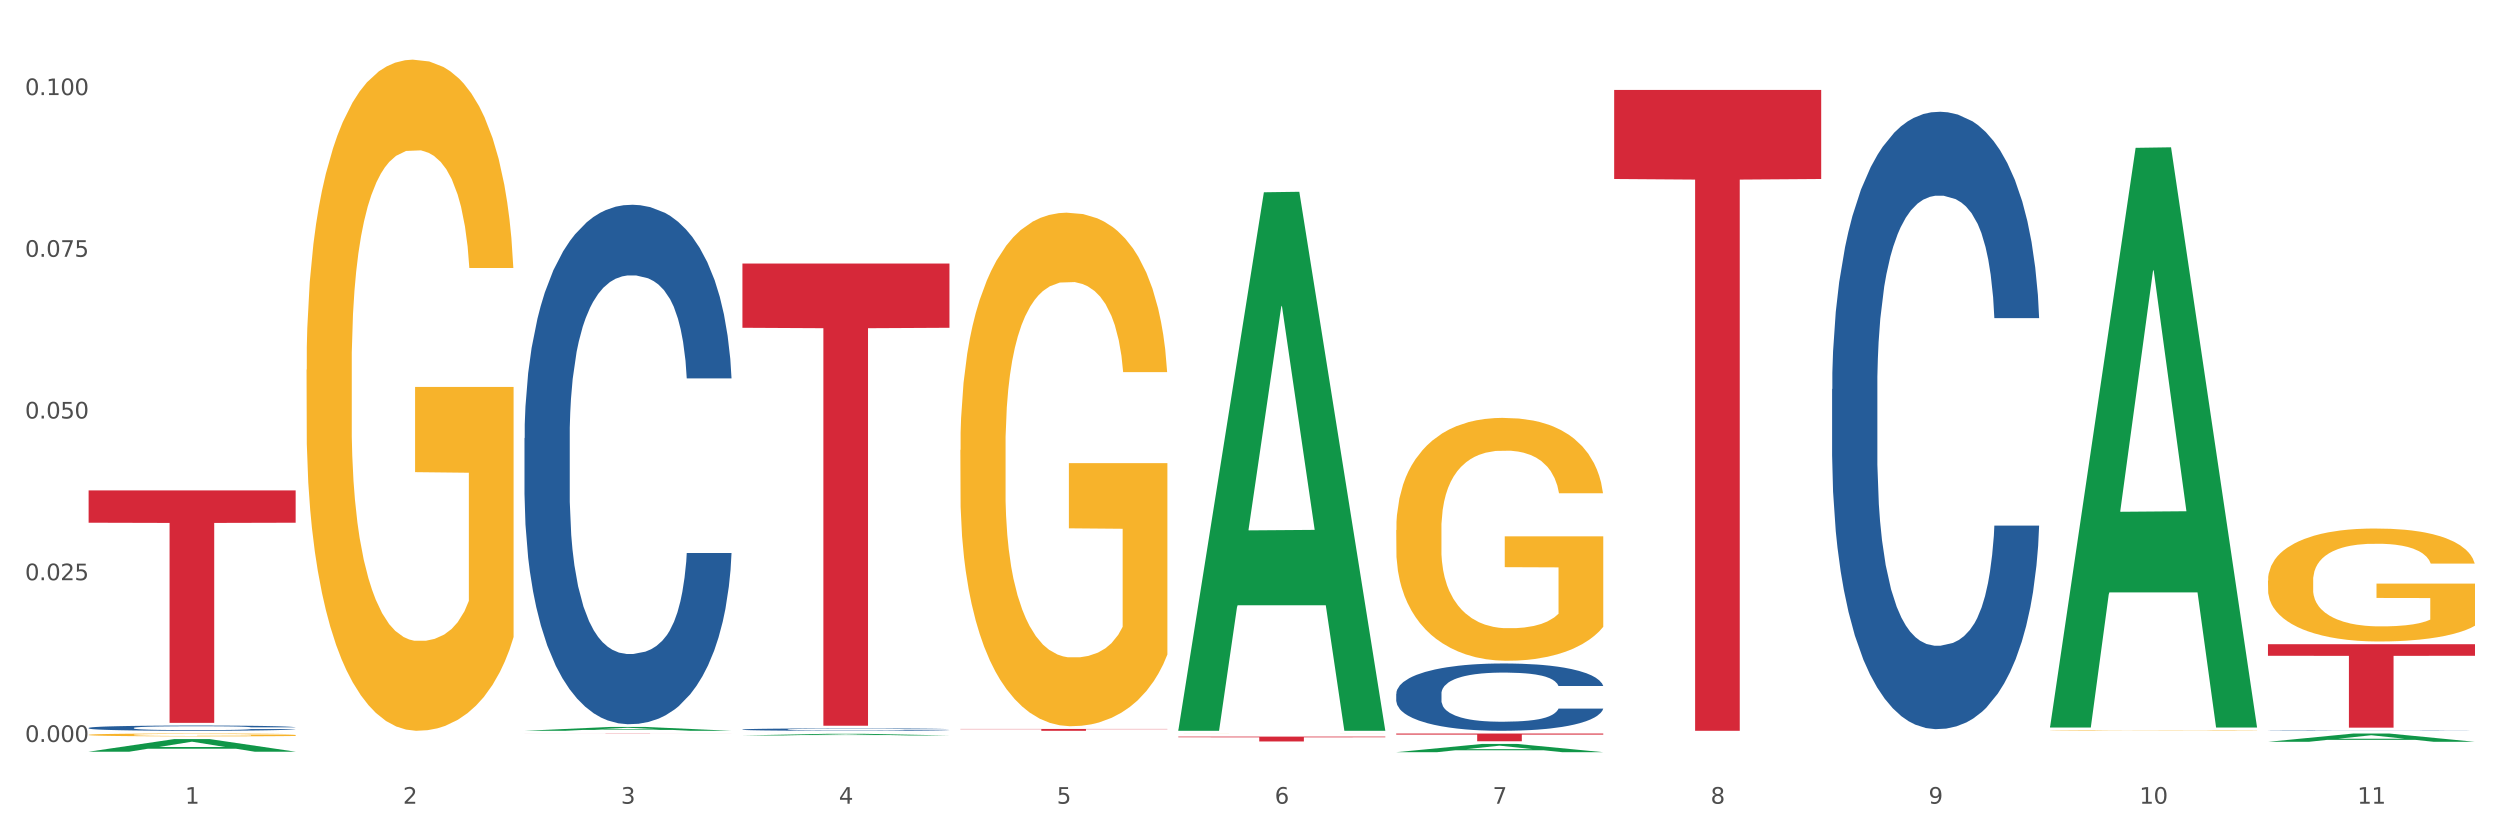
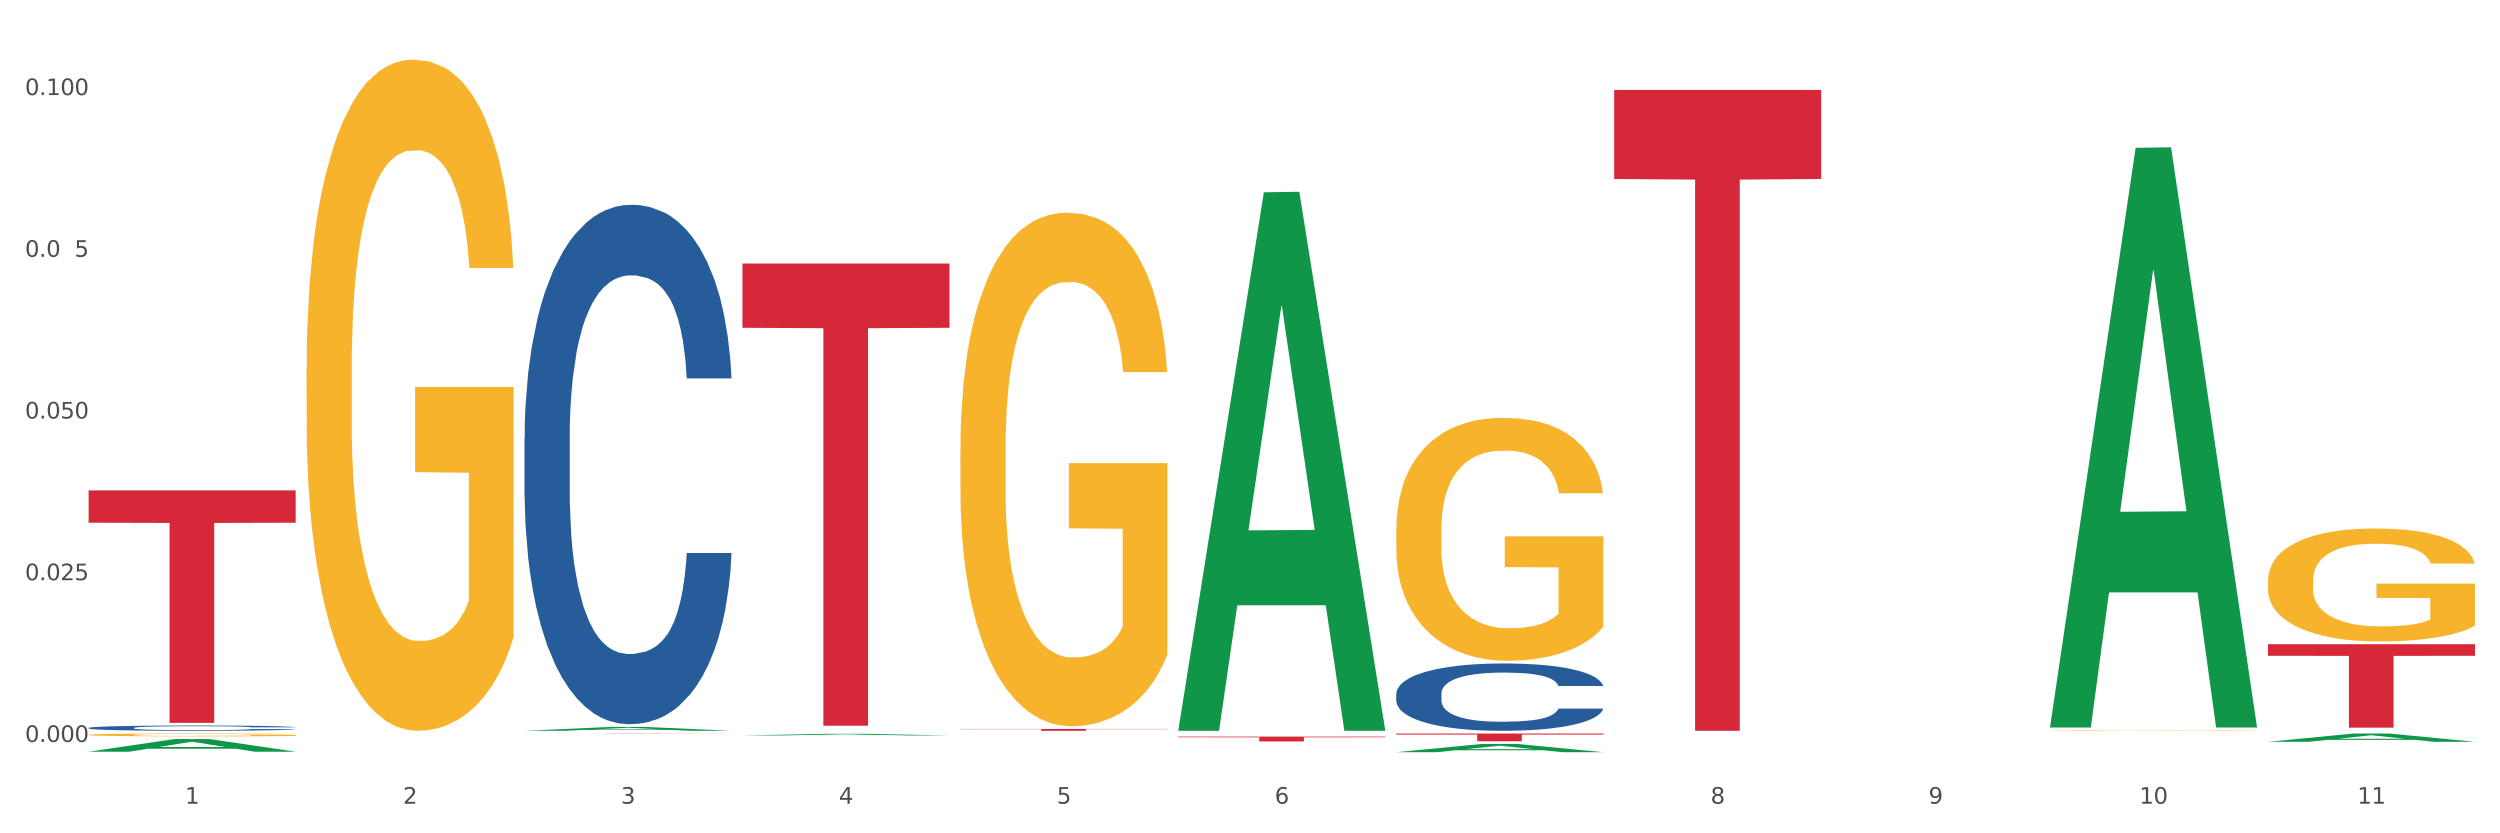
<svg xmlns="http://www.w3.org/2000/svg" xmlns:xlink="http://www.w3.org/1999/xlink" width="1080pt" height="360pt" viewBox="0 0 1080 360" version="1.1">
  <rect x="0" y="0" width="1080" height="360" fill="#333333" stroke="none" />
  <defs>
    <style type="text/css">*{stroke-linejoin: round; stroke-linecap: butt}</style>
  </defs>
  <g id="figure_1">
    <g id="patch_1">
      <path d="M 0 360  L 1080 360  L 1080 0  L 0 0  z " style="fill: #ffffff; stroke: #ffffff; stroke-linejoin: miter" />
    </g>
    <g id="axes_1">
      <g id="matplotlib.axis_1">
        <g id="xtick_1">
          <g id="text_1">
            <g style="fill: #4d4d4d" transform="translate(79.949 347.204) scale(0.096 -0.096)">
              <defs>
                <path id="DejaVuSans-31" d="M 794 531  L 1825 531  L 1825 4091  L 703 3866  L 703 4441  L 1819 4666  L 2450 4666  L 2450 531  L 3481 531  L 3481 0  L 794 0  L 794 531  z " transform="scale(0.016)" />
              </defs>
              <use xlink:href="#DejaVuSans-31" />
            </g>
          </g>
        </g>
        <g id="xtick_2">
          <g id="text_2">
            <g style="fill: #4d4d4d" transform="translate(174.097 347.204) scale(0.096 -0.096)">
              <defs>
                <path id="DejaVuSans-32" d="M 1228 531  L 3431 531  L 3431 0  L 469 0  L 469 531  Q 828 903 1448 1529  Q 2069 2156 2228 2338  Q 2531 2678 2651 2914  Q 2772 3150 2772 3378  Q 2772 3750 2511 3984  Q 2250 4219 1831 4219  Q 1534 4219 1204 4116  Q 875 4013 500 3803  L 500 4441  Q 881 4594 1212 4672  Q 1544 4750 1819 4750  Q 2544 4750 2975 4387  Q 3406 4025 3406 3419  Q 3406 3131 3298 2873  Q 3191 2616 2906 2266  Q 2828 2175 2409 1742  Q 1991 1309 1228 531  z " transform="scale(0.016)" />
              </defs>
              <use xlink:href="#DejaVuSans-32" />
            </g>
          </g>
        </g>
        <g id="xtick_3">
          <g id="text_3">
            <g style="fill: #4d4d4d" transform="translate(268.244 347.204) scale(0.096 -0.096)">
              <defs>
                <path id="DejaVuSans-33" d="M 2597 2516  Q 3050 2419 3304 2112  Q 3559 1806 3559 1356  Q 3559 666 3084 287  Q 2609 -91 1734 -91  Q 1441 -91 1130 -33  Q 819 25 488 141  L 488 750  Q 750 597 1062 519  Q 1375 441 1716 441  Q 2309 441 2620 675  Q 2931 909 2931 1356  Q 2931 1769 2642 2001  Q 2353 2234 1838 2234  L 1294 2234  L 1294 2753  L 1863 2753  Q 2328 2753 2575 2939  Q 2822 3125 2822 3475  Q 2822 3834 2567 4026  Q 2313 4219 1838 4219  Q 1578 4219 1281 4162  Q 984 4106 628 3988  L 628 4550  Q 988 4650 1302 4700  Q 1616 4750 1894 4750  Q 2613 4750 3031 4423  Q 3450 4097 3450 3541  Q 3450 3153 3228 2886  Q 3006 2619 2597 2516  z " transform="scale(0.016)" />
              </defs>
              <use xlink:href="#DejaVuSans-33" />
            </g>
          </g>
        </g>
        <g id="xtick_4">
          <g id="text_4">
            <g style="fill: #4d4d4d" transform="translate(362.392 347.204) scale(0.096 -0.096)">
              <defs>
                <path id="DejaVuSans-34" d="M 2419 4116  L 825 1625  L 2419 1625  L 2419 4116  z M 2253 4666  L 3047 4666  L 3047 1625  L 3713 1625  L 3713 1100  L 3047 1100  L 3047 0  L 2419 0  L 2419 1100  L 313 1100  L 313 1709  L 2253 4666  z " transform="scale(0.016)" />
              </defs>
              <use xlink:href="#DejaVuSans-34" />
            </g>
          </g>
        </g>
        <g id="xtick_5">
          <g id="text_5">
            <g style="fill: #4d4d4d" transform="translate(456.54 347.204) scale(0.096 -0.096)">
              <defs>
                <path id="DejaVuSans-35" d="M 691 4666  L 3169 4666  L 3169 4134  L 1269 4134  L 1269 2991  Q 1406 3038 1543 3061  Q 1681 3084 1819 3084  Q 2600 3084 3056 2656  Q 3513 2228 3513 1497  Q 3513 744 3044 326  Q 2575 -91 1722 -91  Q 1428 -91 1123 -41  Q 819 9 494 109  L 494 744  Q 775 591 1075 516  Q 1375 441 1709 441  Q 2250 441 2565 725  Q 2881 1009 2881 1497  Q 2881 1984 2565 2268  Q 2250 2553 1709 2553  Q 1456 2553 1204 2497  Q 953 2441 691 2322  L 691 4666  z " transform="scale(0.016)" />
              </defs>
              <use xlink:href="#DejaVuSans-35" />
            </g>
          </g>
        </g>
        <g id="xtick_6">
          <g id="text_6">
            <g style="fill: #4d4d4d" transform="translate(550.688 347.204) scale(0.096 -0.096)">
              <defs>
                <path id="DejaVuSans-36" d="M 2113 2584  Q 1688 2584 1439 2293  Q 1191 2003 1191 1497  Q 1191 994 1439 701  Q 1688 409 2113 409  Q 2538 409 2786 701  Q 3034 994 3034 1497  Q 3034 2003 2786 2293  Q 2538 2584 2113 2584  z M 3366 4563  L 3366 3988  Q 3128 4100 2886 4159  Q 2644 4219 2406 4219  Q 1781 4219 1451 3797  Q 1122 3375 1075 2522  Q 1259 2794 1537 2939  Q 1816 3084 2150 3084  Q 2853 3084 3261 2657  Q 3669 2231 3669 1497  Q 3669 778 3244 343  Q 2819 -91 2113 -91  Q 1303 -91 875 529  Q 447 1150 447 2328  Q 447 3434 972 4092  Q 1497 4750 2381 4750  Q 2619 4750 2861 4703  Q 3103 4656 3366 4563  z " transform="scale(0.016)" />
              </defs>
              <use xlink:href="#DejaVuSans-36" />
            </g>
          </g>
        </g>
        <g id="xtick_7">
          <g id="text_7">
            <g style="fill: #4d4d4d" transform="translate(644.835 347.204) scale(0.096 -0.096)">
              <defs>
-                 <path id="DejaVuSans-37" d="M 525 4666  L 3525 4666  L 3525 4397  L 1831 0  L 1172 0  L 2766 4134  L 525 4134  L 525 4666  z " transform="scale(0.016)" />
-               </defs>
+                 </defs>
              <use xlink:href="#DejaVuSans-37" />
            </g>
          </g>
        </g>
        <g id="xtick_8">
          <g id="text_8">
            <g style="fill: #4d4d4d" transform="translate(738.983 347.204) scale(0.096 -0.096)">
              <defs>
                <path id="DejaVuSans-38" d="M 2034 2216  Q 1584 2216 1326 1975  Q 1069 1734 1069 1313  Q 1069 891 1326 650  Q 1584 409 2034 409  Q 2484 409 2743 651  Q 3003 894 3003 1313  Q 3003 1734 2745 1975  Q 2488 2216 2034 2216  z M 1403 2484  Q 997 2584 770 2862  Q 544 3141 544 3541  Q 544 4100 942 4425  Q 1341 4750 2034 4750  Q 2731 4750 3128 4425  Q 3525 4100 3525 3541  Q 3525 3141 3298 2862  Q 3072 2584 2669 2484  Q 3125 2378 3379 2068  Q 3634 1759 3634 1313  Q 3634 634 3220 271  Q 2806 -91 2034 -91  Q 1263 -91 848 271  Q 434 634 434 1313  Q 434 1759 690 2068  Q 947 2378 1403 2484  z M 1172 3481  Q 1172 3119 1398 2916  Q 1625 2713 2034 2713  Q 2441 2713 2670 2916  Q 2900 3119 2900 3481  Q 2900 3844 2670 4047  Q 2441 4250 2034 4250  Q 1625 4250 1398 4047  Q 1172 3844 1172 3481  z " transform="scale(0.016)" />
              </defs>
              <use xlink:href="#DejaVuSans-38" />
            </g>
          </g>
        </g>
        <g id="xtick_9">
          <g id="text_9">
            <g style="fill: #4d4d4d" transform="translate(833.131 347.204) scale(0.096 -0.096)">
              <defs>
                <path id="DejaVuSans-39" d="M 703 97  L 703 672  Q 941 559 1184 500  Q 1428 441 1663 441  Q 2288 441 2617 861  Q 2947 1281 2994 2138  Q 2813 1869 2534 1725  Q 2256 1581 1919 1581  Q 1219 1581 811 2004  Q 403 2428 403 3163  Q 403 3881 828 4315  Q 1253 4750 1959 4750  Q 2769 4750 3195 4129  Q 3622 3509 3622 2328  Q 3622 1225 3098 567  Q 2575 -91 1691 -91  Q 1453 -91 1209 -44  Q 966 3 703 97  z M 1959 2075  Q 2384 2075 2632 2365  Q 2881 2656 2881 3163  Q 2881 3666 2632 3958  Q 2384 4250 1959 4250  Q 1534 4250 1286 3958  Q 1038 3666 1038 3163  Q 1038 2656 1286 2365  Q 1534 2075 1959 2075  z " transform="scale(0.016)" />
              </defs>
              <use xlink:href="#DejaVuSans-39" />
            </g>
          </g>
        </g>
        <g id="xtick_10">
          <g id="text_10">
            <g style="fill: #4d4d4d" transform="translate(924.224 347.204) scale(0.096 -0.096)">
              <defs>
                <path id="DejaVuSans-30" d="M 2034 4250  Q 1547 4250 1301 3770  Q 1056 3291 1056 2328  Q 1056 1369 1301 889  Q 1547 409 2034 409  Q 2525 409 2770 889  Q 3016 1369 3016 2328  Q 3016 3291 2770 3770  Q 2525 4250 2034 4250  z M 2034 4750  Q 2819 4750 3233 4129  Q 3647 3509 3647 2328  Q 3647 1150 3233 529  Q 2819 -91 2034 -91  Q 1250 -91 836 529  Q 422 1150 422 2328  Q 422 3509 836 4129  Q 1250 4750 2034 4750  z " transform="scale(0.016)" />
              </defs>
              <use xlink:href="#DejaVuSans-31" />
              <use xlink:href="#DejaVuSans-30" transform="translate(63.623 0)" />
            </g>
          </g>
        </g>
        <g id="xtick_11">
          <g id="text_11">
            <g style="fill: #4d4d4d" transform="translate(1018.372 347.204) scale(0.096 -0.096)">
              <use xlink:href="#DejaVuSans-31" />
              <use xlink:href="#DejaVuSans-31" transform="translate(63.623 0)" />
            </g>
          </g>
        </g>
        <g id="xtick_12" />
        <g id="xtick_13" />
        <g id="xtick_14" />
        <g id="xtick_15" />
        <g id="xtick_16" />
        <g id="xtick_17" />
        <g id="xtick_18" />
        <g id="xtick_19" />
        <g id="xtick_20" />
        <g id="xtick_21" />
      </g>
      <g id="matplotlib.axis_2">
        <g id="ytick_1">
          <g id="text_12">
            <g style="fill: #4d4d4d" transform="translate(10.8 320.52) scale(0.096 -0.096)">
              <defs>
                <path id="DejaVuSans-2e" d="M 684 794  L 1344 794  L 1344 0  L 684 0  L 684 794  z " transform="scale(0.016)" />
              </defs>
              <use xlink:href="#DejaVuSans-30" />
              <use xlink:href="#DejaVuSans-2e" transform="translate(63.623 0)" />
              <use xlink:href="#DejaVuSans-30" transform="translate(95.41 0)" />
              <use xlink:href="#DejaVuSans-30" transform="translate(159.033 0)" />
              <use xlink:href="#DejaVuSans-30" transform="translate(222.656 0)" />
            </g>
          </g>
        </g>
        <g id="ytick_2">
          <g id="text_13">
            <g style="fill: #4d4d4d" transform="translate(10.8 250.66) scale(0.096 -0.096)">
              <use xlink:href="#DejaVuSans-30" />
              <use xlink:href="#DejaVuSans-2e" transform="translate(63.623 0)" />
              <use xlink:href="#DejaVuSans-30" transform="translate(95.41 0)" />
              <use xlink:href="#DejaVuSans-32" transform="translate(159.033 0)" />
              <use xlink:href="#DejaVuSans-35" transform="translate(222.656 0)" />
            </g>
          </g>
        </g>
        <g id="ytick_3">
          <g id="text_14">
            <g style="fill: #4d4d4d" transform="translate(10.8 180.8) scale(0.096 -0.096)">
              <use xlink:href="#DejaVuSans-30" />
              <use xlink:href="#DejaVuSans-2e" transform="translate(63.623 0)" />
              <use xlink:href="#DejaVuSans-30" transform="translate(95.41 0)" />
              <use xlink:href="#DejaVuSans-35" transform="translate(159.033 0)" />
              <use xlink:href="#DejaVuSans-30" transform="translate(222.656 0)" />
            </g>
          </g>
        </g>
        <g id="ytick_4">
          <g id="text_15">
            <g style="fill: #4d4d4d" transform="translate(10.8 110.94) scale(0.096 -0.096)">
              <use xlink:href="#DejaVuSans-30" />
              <use xlink:href="#DejaVuSans-2e" transform="translate(63.623 0)" />
              <use xlink:href="#DejaVuSans-30" transform="translate(95.41 0)" />
              <use xlink:href="#DejaVuSans-37" transform="translate(159.033 0)" />
              <use xlink:href="#DejaVuSans-35" transform="translate(222.656 0)" />
            </g>
          </g>
        </g>
        <g id="ytick_5">
          <g id="text_16">
            <g style="fill: #4d4d4d" transform="translate(10.8 41.08) scale(0.096 -0.096)">
              <use xlink:href="#DejaVuSans-30" />
              <use xlink:href="#DejaVuSans-2e" transform="translate(63.623 0)" />
              <use xlink:href="#DejaVuSans-31" transform="translate(95.41 0)" />
              <use xlink:href="#DejaVuSans-30" transform="translate(159.033 0)" />
              <use xlink:href="#DejaVuSans-30" transform="translate(222.656 0)" />
            </g>
          </g>
        </g>
        <g id="ytick_6" />
        <g id="ytick_7" />
        <g id="ytick_8" />
        <g id="ytick_9" />
      </g>
      <g id="PolyCollection_1">
        <path d="M 38.283 324.725  L 38.375 324.72  L 75.258 319.281  L 90.564 319.276  L 127.723 324.735  L 110.02 324.735  L 101.998 323.464  L 63.916 323.464  L 63.64 323.484  L 55.894 324.735  L 38.283 324.735  L 38.283 324.725  L 68.711 322.705  L 97.203 322.7  L 83.095 320.439  L 82.911 320.429  L 82.727 320.445  L 68.619 322.7  L 68.711 322.705  L 38.283 324.725  z " clip-path="url(#pa6a01805c0)" style="fill: #109648" />
        <path d="M 603.169 316.873  L 692.609 316.873  L 692.609 317.338  L 657.427 317.341  L 657.427 320.222  L 638.14 320.222  L 638.14 317.341  L 603.169 317.338  L 603.169 316.876  L 603.169 316.873  z " clip-path="url(#pa6a01805c0)" style="fill: #d62839" />
        <path d="M 509.021 318.222  L 598.462 318.222  L 598.462 318.513  L 563.279 318.515  L 563.279 320.316  L 543.992 320.316  L 543.992 318.515  L 509.021 318.513  L 509.021 318.224  L 509.021 318.222  z " clip-path="url(#pa6a01805c0)" style="fill: #d62839" />
        <path d="M 414.874 314.903  L 504.314 314.903  L 504.314 315.015  L 469.131 315.015  L 469.131 315.708  L 449.844 315.708  L 449.844 315.015  L 414.874 315.015  L 414.874 314.904  L 414.874 314.903  z " clip-path="url(#pa6a01805c0)" style="fill: #d62839" />
        <path d="M 320.726 113.854  L 410.166 113.854  L 410.166 141.6  L 374.984 141.787  L 374.984 313.511  L 355.697 313.511  L 355.697 141.787  L 320.726 141.6  L 320.726 114.042  L 320.726 113.854  z " clip-path="url(#pa6a01805c0)" style="fill: #d62839" />
-         <path d="M 226.578 316.94  L 316.019 316.94  L 316.019 316.953  L 280.836 316.953  L 280.836 317.028  L 261.549 317.028  L 261.549 316.953  L 226.578 316.953  L 226.578 316.94  L 226.578 316.94  z " clip-path="url(#pa6a01805c0)" style="fill: #d62839" />
+         <path d="M 226.578 316.94  L 316.019 316.94  L 316.019 316.953  L 280.836 317.028  L 261.549 317.028  L 261.549 316.953  L 226.578 316.953  L 226.578 316.94  L 226.578 316.94  z " clip-path="url(#pa6a01805c0)" style="fill: #d62839" />
        <path d="M 226.578 189.288  L 226.684 189.083  L 226.684 183.344  L 227.001 175.556  L 228.164 161.21  L 229.644 150.347  L 232.182 137.641  L 233.556 132.312  L 235.353 126.368  L 239.053 116.736  L 243.282 108.538  L 246.243 104.029  L 248.463 101.159  L 253.432 96.036  L 256.286 93.781  L 259.246 91.937  L 261.784 90.707  L 266.012 89.272  L 269.396 88.657  L 273.307 88.452  L 276.585 88.657  L 280.919 89.477  L 287.262 91.937  L 289.694 93.371  L 292.971 95.831  L 296.354 99.11  L 299.103 102.389  L 302.275 107.103  L 305.552 113.251  L 308.724 121.04  L 310.944 128.213  L 312.741 135.796  L 314.327 145.019  L 315.49 155.061  L 316.019 163.464  L 296.672 163.464  L 296.143 155.881  L 295.086 147.683  L 294.029 142.149  L 292.866 137.641  L 291.068 132.517  L 289.483 129.238  L 286.84 125.344  L 284.408 122.884  L 282.399 121.449  L 279.968 120.22  L 274.787 118.99  L 271.087 118.99  L 268.761 119.4  L 265.907 120.425  L 263.475 121.859  L 260.621 124.319  L 258.4 126.983  L 256.18 130.467  L 254.912 132.927  L 253.009 137.436  L 251.74 141.125  L 250.048 147.478  L 249.097 151.987  L 247.405 163.669  L 246.665 172.277  L 246.348 178.221  L 246.137 184.779  L 246.137 216.751  L 246.771 231.098  L 247.3 237.246  L 248.146 244.215  L 249.731 253.232  L 252.057 262.045  L 254.489 268.399  L 256.497 272.293  L 258.4 275.162  L 260.303 277.417  L 262.629 279.466  L 264.532 280.696  L 267.387 281.925  L 270.77 282.54  L 273.413 282.54  L 278.805 281.516  L 281.236 280.491  L 283.562 279.056  L 286.099 276.802  L 288.108 274.342  L 289.271 272.498  L 291.174 268.604  L 292.654 264.505  L 293.923 259.791  L 294.769 255.692  L 295.72 249.543  L 296.46 242.575  L 296.672 238.886  L 316.019 238.886  L 315.596 246.264  L 314.856 253.437  L 313.376 263.07  L 312.213 268.604  L 310.415 275.367  L 308.512 281.106  L 305.869 287.459  L 303.438 292.173  L 300.9 296.272  L 298.152 299.961  L 293.183 305.085  L 291.386 306.52  L 287.58 308.979  L 284.619 310.414  L 280.285 311.848  L 275.845 312.668  L 271.193 312.873  L 267.07 312.463  L 262.524 311.233  L 259.669 310.004  L 256.497 308.159  L 252.797 305.29  L 249.308 301.806  L 246.031 297.707  L 242.965 292.993  L 240.111 287.664  L 236.41 278.851  L 233.662 270.243  L 231.653 262.25  L 230.279 255.487  L 228.904 246.879  L 228.164 240.935  L 227.001 226.589  L 226.578 213.267  L 226.578 189.288  z " clip-path="url(#pa6a01805c0)" style="fill: #255c99" />
        <path d="M 979.76 250.871  L 979.865 250.826  L 979.865 249.222  L 980.077 247.84  L 981.132 244.497  L 982.716 241.733  L 983.878 240.262  L 985.04 239.058  L 986.412 237.855  L 988.102 236.607  L 991.164 234.779  L 993.065 233.843  L 995.388 232.862  L 999.612 231.436  L 1002.674 230.633  L 1005.842 229.965  L 1011.016 229.162  L 1014.395 228.806  L 1017.986 228.538  L 1022.315 228.36  L 1025.589 228.315  L 1032.769 228.449  L 1038.894 228.85  L 1041.85 229.162  L 1045.652 229.697  L 1047.658 230.054  L 1050.932 230.767  L 1054.311 231.703  L 1056.634 232.505  L 1060.119 234.021  L 1062.759 235.537  L 1065.187 237.409  L 1066.454 238.702  L 1067.405 239.905  L 1068.25 241.287  L 1069.094 243.471  L 1050.087 243.471  L 1049.348 241.911  L 1048.186 240.44  L 1046.497 239.014  L 1045.018 238.122  L 1042.484 237.008  L 1040.161 236.294  L 1037.732 235.76  L 1034.776 235.314  L 1032.452 235.091  L 1029.179 234.913  L 1022.738 234.957  L 1018.408 235.314  L 1015.451 235.76  L 1013.551 236.161  L 1011.861 236.607  L 1009.96 237.231  L 1007.743 238.167  L 1006.159 239.014  L 1004.575 240.083  L 1003.308 241.153  L 1002.146 242.401  L 1001.196 243.739  L 1000.457 245.121  L 999.823 246.815  L 999.295 249.623  L 999.295 255.73  L 999.506 257.112  L 1000.034 258.939  L 1000.668 260.321  L 1001.724 261.971  L 1002.674 263.085  L 1004.469 264.69  L 1006.476 266.027  L 1008.06 266.874  L 1009.644 267.587  L 1012.389 268.568  L 1015.451 269.37  L 1018.091 269.861  L 1021.682 270.307  L 1024.11 270.485  L 1026.222 270.574  L 1031.396 270.574  L 1035.092 270.44  L 1039.211 270.128  L 1042.378 269.727  L 1045.018 269.237  L 1047.975 268.434  L 1049.876 267.676  L 1049.876 258.36  L 1026.645 258.315  L 1026.645 252.119  L 1069.2 252.119  L 1069.2 270.307  L 1067.405 271.243  L 1065.399 272.09  L 1063.287 272.847  L 1060.119 273.783  L 1056.317 274.675  L 1052.938 275.299  L 1049.348 275.834  L 1045.124 276.324  L 1039.633 276.77  L 1036.254 276.948  L 1032.03 277.082  L 1027.067 277.127  L 1022.738 277.038  L 1018.514 276.815  L 1014.079 276.414  L 1009.749 275.834  L 1006.476 275.255  L 1003.202 274.541  L 999.717 273.605  L 996.972 272.714  L 994.86 271.911  L 992.537 270.886  L 990.003 269.549  L 988.102 268.345  L 986.412 267.097  L 984.617 265.492  L 983.35 264.11  L 982.083 262.372  L 981.344 261.079  L 980.499 259.073  L 979.865 256.265  L 979.76 250.871  z " clip-path="url(#pa6a01805c0)" style="fill: #f7b32b" />
        <path d="M 885.612 315.574  L 885.718 315.574  L 885.718 315.566  L 885.929 315.559  L 886.985 315.541  L 888.569 315.527  L 889.73 315.52  L 890.892 315.514  L 892.265 315.507  L 893.954 315.501  L 897.016 315.492  L 898.917 315.487  L 901.24 315.482  L 905.464 315.475  L 908.526 315.47  L 911.694 315.467  L 916.869 315.463  L 920.248 315.461  L 923.838 315.46  L 928.167 315.459  L 931.441 315.459  L 938.622 315.459  L 944.746 315.461  L 947.703 315.463  L 951.504 315.466  L 953.511 315.468  L 956.784 315.471  L 960.163 315.476  L 962.486 315.48  L 965.971 315.488  L 968.611 315.496  L 971.04 315.505  L 972.307 315.512  L 973.257 315.518  L 974.102 315.525  L 974.947 315.536  L 955.939 315.536  L 955.2 315.528  L 954.039 315.521  L 952.349 315.513  L 950.871 315.509  L 948.336 315.503  L 946.013 315.499  L 943.585 315.497  L 940.628 315.494  L 938.305 315.493  L 935.031 315.492  L 928.59 315.493  L 924.26 315.494  L 921.304 315.497  L 919.403 315.499  L 917.713 315.501  L 915.813 315.504  L 913.595 315.509  L 912.011 315.513  L 910.427 315.519  L 909.16 315.524  L 907.999 315.531  L 907.048 315.538  L 906.309 315.545  L 905.675 315.553  L 905.147 315.568  L 905.147 315.599  L 905.359 315.606  L 905.887 315.615  L 906.52 315.622  L 907.576 315.631  L 908.526 315.637  L 910.322 315.645  L 912.328 315.652  L 913.912 315.656  L 915.496 315.66  L 918.241 315.665  L 921.304 315.669  L 923.944 315.671  L 927.534 315.673  L 929.963 315.674  L 932.075 315.675  L 937.249 315.675  L 940.945 315.674  L 945.063 315.673  L 948.231 315.671  L 950.871 315.668  L 953.827 315.664  L 955.728 315.66  L 955.728 315.612  L 932.497 315.612  L 932.497 315.58  L 975.052 315.58  L 975.052 315.673  L 973.257 315.678  L 971.251 315.683  L 969.139 315.686  L 965.971 315.691  L 962.17 315.696  L 958.79 315.699  L 955.2 315.702  L 950.976 315.704  L 945.485 315.707  L 942.106 315.707  L 937.882 315.708  L 932.919 315.708  L 928.59 315.708  L 924.366 315.707  L 919.931 315.705  L 915.601 315.702  L 912.328 315.699  L 909.054 315.695  L 905.57 315.69  L 902.824 315.686  L 900.712 315.682  L 898.389 315.676  L 895.855 315.67  L 893.954 315.663  L 892.265 315.657  L 890.469 315.649  L 889.202 315.642  L 887.935 315.633  L 887.196 315.626  L 886.351 315.616  L 885.718 315.602  L 885.612 315.574  z " clip-path="url(#pa6a01805c0)" style="fill: #f7b32b" />
        <path d="M 603.169 229.009  L 603.275 228.914  L 603.275 225.464  L 603.486 222.493  L 604.542 215.306  L 606.126 209.364  L 607.287 206.202  L 608.449 203.614  L 609.822 201.027  L 611.511 198.343  L 614.573 194.414  L 616.474 192.402  L 618.797 190.294  L 623.021 187.227  L 626.083 185.502  L 629.251 184.065  L 634.426 182.34  L 637.805 181.573  L 641.395 180.998  L 645.724 180.615  L 648.998 180.519  L 656.179 180.806  L 662.303 181.669  L 665.26 182.34  L 669.061 183.49  L 671.068 184.256  L 674.341 185.79  L 677.72 187.802  L 680.043 189.527  L 683.528 192.785  L 686.168 196.043  L 688.597 200.068  L 689.864 202.847  L 690.814 205.435  L 691.659 208.406  L 692.504 213.101  L 673.496 213.101  L 672.757 209.747  L 671.596 206.585  L 669.906 203.518  L 668.428 201.602  L 665.893 199.206  L 663.57 197.673  L 661.142 196.523  L 658.185 195.564  L 655.862 195.085  L 652.588 194.702  L 646.147 194.798  L 641.817 195.564  L 638.861 196.523  L 636.96 197.385  L 635.27 198.343  L 633.37 199.685  L 631.152 201.698  L 629.568 203.518  L 627.984 205.818  L 626.717 208.118  L 625.555 210.801  L 624.605 213.676  L 623.866 216.647  L 623.232 220.289  L 622.704 226.326  L 622.704 239.455  L 622.916 242.426  L 623.444 246.355  L 624.077 249.326  L 625.133 252.871  L 626.083 255.267  L 627.879 258.717  L 629.885 261.592  L 631.469 263.413  L 633.053 264.946  L 635.798 267.054  L 638.861 268.779  L 641.501 269.833  L 645.091 270.792  L 647.52 271.175  L 649.632 271.367  L 654.806 271.367  L 658.502 271.079  L 662.62 270.408  L 665.788 269.546  L 668.428 268.492  L 671.384 266.767  L 673.285 265.138  L 673.285 245.109  L 650.054 245.013  L 650.054 231.693  L 692.609 231.693  L 692.609 270.792  L 690.814 272.804  L 688.808 274.625  L 686.696 276.254  L 683.528 278.267  L 679.727 280.183  L 676.347 281.525  L 672.757 282.675  L 668.533 283.729  L 663.042 284.687  L 659.663 285.071  L 655.439 285.358  L 650.476 285.454  L 646.147 285.262  L 641.923 284.783  L 637.488 283.921  L 633.158 282.675  L 629.885 281.429  L 626.611 279.896  L 623.127 277.883  L 620.381 275.967  L 618.269 274.242  L 615.946 272.038  L 613.412 269.163  L 611.511 266.575  L 609.822 263.892  L 608.026 260.442  L 606.759 257.471  L 605.492 253.734  L 604.753 250.955  L 603.908 246.642  L 603.275 240.605  L 603.169 229.009  z " clip-path="url(#pa6a01805c0)" style="fill: #f7b32b" />
        <path d="M 509.021 317.048  L 509.127 317.048  L 509.127 317.047  L 509.338 317.046  L 510.394 317.045  L 511.978 317.044  L 513.14 317.044  L 514.301 317.043  L 515.674 317.043  L 517.363 317.042  L 520.426 317.041  L 522.327 317.041  L 524.65 317.041  L 528.874 317.04  L 531.936 317.04  L 535.104 317.04  L 540.278 317.039  L 543.657 317.039  L 547.247 317.039  L 551.577 317.039  L 554.85 317.039  L 562.031 317.039  L 568.155 317.039  L 571.112 317.039  L 574.914 317.039  L 576.92 317.04  L 580.193 317.04  L 583.573 317.04  L 585.896 317.041  L 589.38 317.041  L 592.02 317.042  L 594.449 317.042  L 595.716 317.043  L 596.667 317.043  L 597.511 317.044  L 598.356 317.045  L 579.349 317.045  L 578.609 317.044  L 577.448 317.044  L 575.758 317.043  L 574.28 317.043  L 571.746 317.042  L 569.423 317.042  L 566.994 317.042  L 564.037 317.042  L 561.714 317.042  L 558.441 317.041  L 551.999 317.041  L 547.67 317.042  L 544.713 317.042  L 542.812 317.042  L 541.123 317.042  L 539.222 317.042  L 537.004 317.043  L 535.42 317.043  L 533.837 317.043  L 532.569 317.044  L 531.408 317.044  L 530.457 317.045  L 529.718 317.045  L 529.085 317.046  L 528.557 317.047  L 528.557 317.049  L 528.768 317.05  L 529.296 317.051  L 529.929 317.051  L 530.985 317.052  L 531.936 317.052  L 533.731 317.053  L 535.737 317.053  L 537.321 317.054  L 538.905 317.054  L 541.651 317.054  L 544.713 317.055  L 547.353 317.055  L 550.943 317.055  L 553.372 317.055  L 555.484 317.055  L 560.658 317.055  L 564.354 317.055  L 568.472 317.055  L 571.64 317.055  L 574.28 317.055  L 577.237 317.054  L 579.137 317.054  L 579.137 317.051  L 555.906 317.05  L 555.906 317.048  L 598.462 317.048  L 598.462 317.055  L 596.667 317.055  L 594.66 317.056  L 592.548 317.056  L 589.38 317.056  L 585.579 317.057  L 582.2 317.057  L 578.609 317.057  L 574.386 317.057  L 568.895 317.058  L 565.516 317.058  L 561.292 317.058  L 556.329 317.058  L 551.999 317.058  L 547.775 317.058  L 543.34 317.057  L 539.011 317.057  L 535.737 317.057  L 532.464 317.057  L 528.979 317.056  L 526.234 317.056  L 524.122 317.056  L 521.799 317.055  L 519.264 317.055  L 517.363 317.054  L 515.674 317.054  L 513.879 317.053  L 512.612 317.053  L 511.344 317.052  L 510.605 317.052  L 509.761 317.051  L 509.127 317.05  L 509.021 317.048  z " clip-path="url(#pa6a01805c0)" style="fill: #f7b32b" />
        <path d="M 414.874 194.395  L 414.979 194.193  L 414.979 186.898  L 415.19 180.617  L 416.246 165.42  L 417.83 152.858  L 418.992 146.172  L 420.154 140.701  L 421.526 135.23  L 423.216 129.557  L 426.278 121.249  L 428.179 116.994  L 430.502 112.537  L 434.726 106.053  L 437.788 102.406  L 440.956 99.366  L 446.13 95.719  L 449.509 94.098  L 453.1 92.883  L 457.429 92.072  L 460.703 91.869  L 467.883 92.477  L 474.008 94.301  L 476.964 95.719  L 480.766 98.151  L 482.772 99.772  L 486.046 103.014  L 489.425 107.269  L 491.748 110.916  L 495.233 117.805  L 497.873 124.694  L 500.301 133.204  L 501.568 139.08  L 502.519 144.551  L 503.364 150.832  L 504.208 160.76  L 485.201 160.76  L 484.462 153.669  L 483.3 146.982  L 481.611 140.498  L 480.132 136.446  L 477.598 131.38  L 475.275 128.138  L 472.846 125.707  L 469.889 123.681  L 467.566 122.668  L 464.293 121.857  L 457.851 122.06  L 453.522 123.681  L 450.565 125.707  L 448.665 127.531  L 446.975 129.557  L 445.074 132.393  L 442.857 136.648  L 441.273 140.498  L 439.689 145.361  L 438.422 150.224  L 437.26 155.897  L 436.31 161.976  L 435.571 168.257  L 434.937 175.957  L 434.409 188.722  L 434.409 216.481  L 434.62 222.762  L 435.148 231.069  L 435.782 237.351  L 436.838 244.848  L 437.788 249.913  L 439.583 257.207  L 441.59 263.286  L 443.174 267.136  L 444.758 270.378  L 447.503 274.835  L 450.565 278.482  L 453.205 280.711  L 456.796 282.737  L 459.224 283.548  L 461.336 283.953  L 466.51 283.953  L 470.206 283.345  L 474.325 281.927  L 477.492 280.103  L 480.132 277.875  L 483.089 274.227  L 484.99 270.783  L 484.99 228.435  L 461.759 228.233  L 461.759 200.069  L 504.314 200.069  L 504.314 282.737  L 502.519 286.992  L 500.512 290.842  L 498.401 294.287  L 495.233 298.542  L 491.431 302.594  L 488.052 305.431  L 484.462 307.862  L 480.238 310.091  L 474.747 312.117  L 471.368 312.928  L 467.144 313.536  L 462.181 313.738  L 457.851 313.333  L 453.628 312.32  L 449.193 310.496  L 444.863 307.862  L 441.59 305.228  L 438.316 301.986  L 434.831 297.731  L 432.086 293.679  L 429.974 290.032  L 427.651 285.372  L 425.117 279.293  L 423.216 273.822  L 421.526 268.149  L 419.731 260.854  L 418.464 254.573  L 417.197 246.671  L 416.458 240.795  L 415.613 231.677  L 414.979 218.912  L 414.874 194.395  z " clip-path="url(#pa6a01805c0)" style="fill: #f7b32b" />
        <path d="M 132.431 159.745  L 132.536 159.48  L 132.536 149.948  L 132.747 141.739  L 133.803 121.88  L 135.387 105.462  L 136.549 96.724  L 137.71 89.575  L 139.083 82.425  L 140.773 75.011  L 143.835 64.155  L 145.736 58.594  L 148.059 52.768  L 152.283 44.295  L 155.345 39.529  L 158.513 35.557  L 163.687 30.791  L 167.066 28.672  L 170.657 27.083  L 174.986 26.024  L 178.26 25.759  L 185.44 26.554  L 191.565 28.937  L 194.521 30.791  L 198.323 33.968  L 200.329 36.086  L 203.603 40.323  L 206.982 45.884  L 209.305 50.65  L 212.79 59.653  L 215.43 68.656  L 217.858 79.777  L 219.125 87.456  L 220.076 94.606  L 220.921 102.814  L 221.765 115.789  L 202.758 115.789  L 202.019 106.522  L 200.857 97.783  L 199.168 89.31  L 197.689 84.014  L 195.155 77.394  L 192.832 73.158  L 190.403 69.98  L 187.446 67.332  L 185.123 66.008  L 181.85 64.949  L 175.408 65.214  L 171.079 67.332  L 168.122 69.98  L 166.222 72.363  L 164.532 75.011  L 162.631 78.718  L 160.414 84.279  L 158.83 89.31  L 157.246 95.665  L 155.979 102.02  L 154.817 109.434  L 153.867 117.378  L 153.128 125.587  L 152.494 135.649  L 151.966 152.331  L 151.966 188.607  L 152.177 196.816  L 152.705 207.673  L 153.339 215.881  L 154.395 225.679  L 155.345 232.298  L 157.14 241.831  L 159.147 249.775  L 160.731 254.806  L 162.314 259.043  L 165.06 264.868  L 168.122 269.634  L 170.762 272.547  L 174.353 275.195  L 176.781 276.254  L 178.893 276.784  L 184.067 276.784  L 187.763 275.989  L 191.882 274.136  L 195.049 271.753  L 197.689 268.84  L 200.646 264.074  L 202.547 259.572  L 202.547 204.23  L 179.316 203.966  L 179.316 167.159  L 221.871 167.159  L 221.871 275.195  L 220.076 280.756  L 218.069 285.787  L 215.958 290.288  L 212.79 295.849  L 208.988 301.145  L 205.609 304.852  L 202.019 308.029  L 197.795 310.942  L 192.304 313.59  L 188.925 314.649  L 184.701 315.444  L 179.738 315.708  L 175.408 315.179  L 171.185 313.855  L 166.75 311.472  L 162.42 308.029  L 159.147 304.587  L 155.873 300.35  L 152.388 294.79  L 149.643 289.494  L 147.531 284.728  L 145.208 278.637  L 142.674 270.693  L 140.773 263.544  L 139.083 256.13  L 137.288 246.597  L 136.021 238.389  L 134.754 228.062  L 134.015 220.383  L 133.17 208.467  L 132.536 191.785  L 132.431 159.745  z " clip-path="url(#pa6a01805c0)" style="fill: #f7b32b" />
        <path d="M 38.283 317.445  L 38.389 317.444  L 38.389 317.403  L 38.6 317.368  L 39.656 317.283  L 41.24 317.213  L 42.401 317.176  L 43.563 317.145  L 44.936 317.115  L 46.625 317.083  L 49.687 317.037  L 51.588 317.013  L 53.911 316.988  L 58.135 316.952  L 61.197 316.932  L 64.365 316.915  L 69.54 316.894  L 72.919 316.885  L 76.509 316.878  L 80.838 316.874  L 84.112 316.873  L 91.292 316.876  L 97.417 316.886  L 100.374 316.894  L 104.175 316.908  L 106.182 316.917  L 109.455 316.935  L 112.834 316.959  L 115.157 316.979  L 118.642 317.018  L 121.282 317.056  L 123.711 317.104  L 124.978 317.136  L 125.928 317.167  L 126.773 317.202  L 127.618 317.257  L 108.61 317.257  L 107.871 317.218  L 106.71 317.181  L 105.02 317.144  L 103.542 317.122  L 101.007 317.093  L 98.684 317.075  L 96.256 317.062  L 93.299 317.05  L 90.976 317.045  L 87.702 317.04  L 81.261 317.041  L 76.931 317.05  L 73.975 317.062  L 72.074 317.072  L 70.384 317.083  L 68.484 317.099  L 66.266 317.123  L 64.682 317.144  L 63.098 317.171  L 61.831 317.199  L 60.669 317.23  L 59.719 317.264  L 58.98 317.299  L 58.346 317.342  L 57.818 317.414  L 57.818 317.568  L 58.03 317.604  L 58.558 317.65  L 59.191 317.685  L 60.247 317.727  L 61.197 317.755  L 62.993 317.796  L 64.999 317.83  L 66.583 317.851  L 68.167 317.869  L 70.912 317.894  L 73.975 317.915  L 76.615 317.927  L 80.205 317.938  L 82.634 317.943  L 84.745 317.945  L 89.92 317.945  L 93.616 317.942  L 97.734 317.934  L 100.902 317.924  L 103.542 317.911  L 106.498 317.891  L 108.399 317.872  L 108.399 317.635  L 85.168 317.634  L 85.168 317.477  L 127.723 317.477  L 127.723 317.938  L 125.928 317.962  L 123.922 317.984  L 121.81 318.003  L 118.642 318.027  L 114.841 318.049  L 111.461 318.065  L 107.871 318.079  L 103.647 318.091  L 98.156 318.102  L 94.777 318.107  L 90.553 318.11  L 85.59 318.111  L 81.261 318.109  L 77.037 318.104  L 72.602 318.093  L 68.272 318.079  L 64.999 318.064  L 61.725 318.046  L 58.241 318.022  L 55.495 317.999  L 53.383 317.979  L 51.06 317.953  L 48.526 317.919  L 46.625 317.889  L 44.936 317.857  L 43.14 317.816  L 41.873 317.781  L 40.606 317.737  L 39.867 317.704  L 39.022 317.653  L 38.389 317.582  L 38.283 317.445  z " clip-path="url(#pa6a01805c0)" style="fill: #f7b32b" />
-         <path d="M 979.76 315.596  L 979.865 315.596  L 979.865 315.59  L 980.183 315.583  L 981.346 315.57  L 982.826 315.56  L 985.363 315.549  L 986.737 315.544  L 988.535 315.539  L 992.235 315.53  L 996.464 315.522  L 999.424 315.518  L 1001.644 315.516  L 1006.613 315.511  L 1009.467 315.509  L 1012.428 315.507  L 1014.965 315.506  L 1019.194 315.505  L 1022.577 315.504  L 1026.489 315.504  L 1029.766 315.504  L 1034.101 315.505  L 1040.444 315.507  L 1042.875 315.509  L 1046.153 315.511  L 1049.536 315.514  L 1052.285 315.517  L 1055.456 315.521  L 1058.734 315.527  L 1061.905 315.534  L 1064.125 315.54  L 1065.923 315.547  L 1067.508 315.556  L 1068.671 315.565  L 1069.2 315.572  L 1049.853 315.572  L 1049.324 315.565  L 1048.267 315.558  L 1047.21 315.553  L 1046.047 315.549  L 1044.25 315.544  L 1042.664 315.541  L 1040.021 315.538  L 1037.589 315.535  L 1035.581 315.534  L 1033.149 315.533  L 1027.969 315.532  L 1024.268 315.532  L 1021.943 315.532  L 1019.088 315.533  L 1016.656 315.535  L 1013.802 315.537  L 1011.582 315.539  L 1009.362 315.542  L 1008.093 315.545  L 1006.19 315.549  L 1004.921 315.552  L 1003.23 315.558  L 1002.278 315.562  L 1000.587 315.573  L 999.847 315.58  L 999.53 315.586  L 999.318 315.592  L 999.318 315.621  L 999.952 315.634  L 1000.481 315.64  L 1001.327 315.646  L 1002.913 315.654  L 1005.239 315.662  L 1007.67 315.668  L 1009.679 315.671  L 1011.582 315.674  L 1013.485 315.676  L 1015.811 315.678  L 1017.714 315.679  L 1020.568 315.68  L 1023.951 315.681  L 1026.594 315.681  L 1031.986 315.68  L 1034.418 315.679  L 1036.744 315.678  L 1039.281 315.676  L 1041.29 315.673  L 1042.452 315.672  L 1044.355 315.668  L 1045.836 315.664  L 1047.104 315.66  L 1047.95 315.656  L 1048.901 315.651  L 1049.642 315.644  L 1049.853 315.641  L 1069.2 315.641  L 1068.777 315.648  L 1068.037 315.654  L 1066.557 315.663  L 1065.394 315.668  L 1063.597 315.674  L 1061.694 315.679  L 1059.051 315.685  L 1056.619 315.69  L 1054.082 315.693  L 1051.333 315.697  L 1046.364 315.701  L 1044.567 315.703  L 1040.761 315.705  L 1037.801 315.706  L 1033.466 315.707  L 1029.026 315.708  L 1024.374 315.708  L 1020.251 315.708  L 1015.705 315.707  L 1012.851 315.706  L 1009.679 315.704  L 1005.979 315.701  L 1002.49 315.698  L 999.212 315.695  L 996.147 315.69  L 993.292 315.685  L 989.592 315.677  L 986.843 315.67  L 984.834 315.662  L 983.46 315.656  L 982.086 315.648  L 981.346 315.643  L 980.183 315.63  L 979.76 315.618  L 979.76 315.596  z " clip-path="url(#pa6a01805c0)" style="fill: #255c99" />
-         <path d="M 791.464 168.119  L 791.57 167.875  L 791.57 161.055  L 791.887 151.799  L 793.05 134.747  L 794.53 121.837  L 797.068 106.735  L 798.442 100.401  L 800.239 93.337  L 803.939 81.889  L 808.168 72.145  L 811.129 66.786  L 813.349 63.376  L 818.318 57.286  L 821.172 54.607  L 824.132 52.415  L 826.67 50.953  L 830.898 49.248  L 834.282 48.517  L 838.193 48.274  L 841.471 48.517  L 845.805 49.491  L 852.148 52.415  L 854.58 54.12  L 857.857 57.043  L 861.24 60.94  L 863.989 64.838  L 867.161 70.44  L 870.438 77.748  L 873.61 87.004  L 875.83 95.53  L 877.627 104.542  L 879.213 115.504  L 880.376 127.44  L 880.905 137.427  L 861.558 137.427  L 861.029 128.414  L 859.972 118.671  L 858.915 112.094  L 857.752 106.735  L 855.954 100.645  L 854.369 96.748  L 851.726 92.119  L 849.294 89.196  L 847.285 87.491  L 844.854 86.03  L 839.673 84.568  L 835.973 84.568  L 833.647 85.055  L 830.793 86.273  L 828.361 87.978  L 825.507 90.901  L 823.287 94.068  L 821.066 98.209  L 819.798 101.132  L 817.895 106.491  L 816.626 110.876  L 814.935 118.427  L 813.983 123.786  L 812.291 137.67  L 811.551 147.901  L 811.234 154.965  L 811.023 162.76  L 811.023 200.76  L 811.657 217.811  L 812.186 225.119  L 813.032 233.401  L 814.617 244.119  L 816.943 254.593  L 819.375 262.144  L 821.384 266.772  L 823.287 270.183  L 825.189 272.862  L 827.515 275.298  L 829.418 276.76  L 832.273 278.221  L 835.656 278.952  L 838.299 278.952  L 843.691 277.734  L 846.122 276.516  L 848.448 274.811  L 850.986 272.131  L 852.994 269.208  L 854.157 267.016  L 856.06 262.388  L 857.54 257.516  L 858.809 251.913  L 859.655 247.042  L 860.606 239.734  L 861.346 231.452  L 861.558 227.067  L 880.905 227.067  L 880.482 235.837  L 879.742 244.362  L 878.262 255.811  L 877.099 262.388  L 875.301 270.426  L 873.398 277.247  L 870.755 284.798  L 868.324 290.4  L 865.787 295.272  L 863.038 299.657  L 858.069 305.747  L 856.272 307.452  L 852.466 310.375  L 849.505 312.08  L 845.171 313.785  L 840.731 314.759  L 836.079 315.003  L 831.956 314.516  L 827.41 313.054  L 824.555 311.593  L 821.384 309.4  L 817.683 305.99  L 814.194 301.849  L 810.917 296.977  L 807.851 291.375  L 804.997 285.042  L 801.296 274.567  L 798.548 264.336  L 796.539 254.837  L 795.165 246.798  L 793.79 236.567  L 793.05 229.503  L 791.887 212.452  L 791.464 196.619  L 791.464 168.119  z " clip-path="url(#pa6a01805c0)" style="fill: #255c99" />
        <path d="M 603.169 299.689  L 603.275 299.662  L 603.275 298.919  L 603.592 297.909  L 604.755 296.049  L 606.235 294.641  L 608.772 292.994  L 610.147 292.304  L 611.944 291.533  L 615.644 290.284  L 619.873 289.222  L 622.833 288.637  L 625.053 288.265  L 630.022 287.601  L 632.877 287.309  L 635.837 287.07  L 638.374 286.911  L 642.603 286.725  L 645.986 286.645  L 649.898 286.618  L 653.175 286.645  L 657.51 286.751  L 663.853 287.07  L 666.285 287.256  L 669.562 287.575  L 672.945 288  L 675.694 288.425  L 678.866 289.036  L 682.143 289.833  L 685.315 290.842  L 687.535 291.772  L 689.332 292.755  L 690.918 293.951  L 692.081 295.252  L 692.609 296.342  L 673.262 296.342  L 672.734 295.359  L 671.676 294.296  L 670.619 293.579  L 669.456 292.994  L 667.659 292.33  L 666.073 291.905  L 663.43 291.4  L 660.999 291.081  L 658.99 290.896  L 656.558 290.736  L 651.378 290.577  L 647.678 290.577  L 645.352 290.63  L 642.497 290.763  L 640.066 290.949  L 637.211 291.267  L 634.991 291.613  L 632.771 292.064  L 631.502 292.383  L 629.599 292.968  L 628.331 293.446  L 626.639 294.269  L 625.688 294.854  L 623.996 296.368  L 623.256 297.484  L 622.939 298.254  L 622.727 299.104  L 622.727 303.249  L 623.362 305.108  L 623.89 305.905  L 624.736 306.809  L 626.322 307.978  L 628.648 309.12  L 631.079 309.943  L 633.088 310.448  L 634.991 310.82  L 636.894 311.112  L 639.22 311.378  L 641.123 311.537  L 643.977 311.697  L 647.361 311.777  L 650.004 311.777  L 655.395 311.644  L 657.827 311.511  L 660.153 311.325  L 662.69 311.033  L 664.699 310.714  L 665.862 310.475  L 667.765 309.97  L 669.245 309.439  L 670.514 308.828  L 671.359 308.296  L 672.311 307.499  L 673.051 306.596  L 673.262 306.118  L 692.609 306.118  L 692.186 307.074  L 691.446 308.004  L 689.966 309.253  L 688.803 309.97  L 687.006 310.847  L 685.103 311.591  L 682.46 312.414  L 680.028 313.025  L 677.491 313.557  L 674.742 314.035  L 669.773 314.699  L 667.976 314.885  L 664.17 315.204  L 661.21 315.39  L 656.875 315.576  L 652.435 315.682  L 647.783 315.708  L 643.66 315.655  L 639.114 315.496  L 636.26 315.336  L 633.088 315.097  L 629.388 314.725  L 625.899 314.274  L 622.622 313.742  L 619.556 313.131  L 616.701 312.441  L 613.001 311.298  L 610.252 310.183  L 608.244 309.147  L 606.869 308.27  L 605.495 307.154  L 604.755 306.384  L 603.592 304.524  L 603.169 302.797  L 603.169 299.689  z " clip-path="url(#pa6a01805c0)" style="fill: #255c99" />
-         <path d="M 320.726 315.139  L 320.832 315.138  L 320.832 315.112  L 321.149 315.076  L 322.312 315.01  L 323.792 314.96  L 326.329 314.901  L 327.704 314.877  L 329.501 314.85  L 333.201 314.805  L 337.43 314.767  L 340.39 314.747  L 342.61 314.734  L 347.579 314.71  L 350.434 314.7  L 353.394 314.691  L 355.931 314.685  L 360.16 314.679  L 363.543 314.676  L 367.455 314.675  L 370.732 314.676  L 375.067 314.68  L 381.41 314.691  L 383.842 314.698  L 387.119 314.709  L 390.502 314.724  L 393.251 314.739  L 396.423 314.761  L 399.7 314.789  L 402.872 314.825  L 405.092 314.858  L 406.889 314.893  L 408.475 314.935  L 409.638 314.982  L 410.166 315.02  L 390.819 315.02  L 390.291 314.985  L 389.233 314.948  L 388.176 314.922  L 387.013 314.901  L 385.216 314.878  L 383.63 314.863  L 380.987 314.845  L 378.556 314.834  L 376.547 314.827  L 374.115 314.821  L 368.935 314.816  L 365.235 314.816  L 362.909 314.818  L 360.054 314.822  L 357.623 314.829  L 354.768 314.84  L 352.548 314.852  L 350.328 314.868  L 349.059 314.88  L 347.156 314.901  L 345.888 314.918  L 344.196 314.947  L 343.245 314.968  L 341.553 315.021  L 340.813 315.061  L 340.496 315.088  L 340.284 315.119  L 340.284 315.266  L 340.919 315.332  L 341.447 315.36  L 342.293 315.392  L 343.879 315.434  L 346.205 315.474  L 348.636 315.504  L 350.645 315.522  L 352.548 315.535  L 354.451 315.545  L 356.777 315.555  L 358.68 315.56  L 361.534 315.566  L 364.918 315.569  L 367.561 315.569  L 372.952 315.564  L 375.384 315.559  L 377.71 315.553  L 380.247 315.542  L 382.256 315.531  L 383.419 315.522  L 385.322 315.505  L 386.802 315.486  L 388.071 315.464  L 388.916 315.445  L 389.868 315.417  L 390.608 315.385  L 390.819 315.368  L 410.166 315.368  L 409.743 315.402  L 409.003 315.435  L 407.523 315.479  L 406.36 315.505  L 404.563 315.536  L 402.66 315.562  L 400.017 315.591  L 397.585 315.613  L 395.048 315.632  L 392.299 315.649  L 387.33 315.673  L 385.533 315.679  L 381.727 315.69  L 378.767 315.697  L 374.432 315.704  L 369.992 315.707  L 365.34 315.708  L 361.217 315.706  L 356.671 315.701  L 353.817 315.695  L 350.645 315.687  L 346.945 315.673  L 343.456 315.657  L 340.179 315.639  L 337.113 315.617  L 334.258 315.592  L 330.558 315.552  L 327.809 315.512  L 325.801 315.475  L 324.426 315.444  L 323.052 315.404  L 322.312 315.377  L 321.149 315.311  L 320.726 315.25  L 320.726 315.139  z " clip-path="url(#pa6a01805c0)" style="fill: #255c99" />
        <path d="M 697.317 38.85  L 786.757 38.85  L 786.757 77.324  L 751.574 77.584  L 751.574 315.708  L 732.287 315.708  L 732.287 77.584  L 697.317 77.324  L 697.317 39.11  L 697.317 38.85  z " clip-path="url(#pa6a01805c0)" style="fill: #d62839" />
        <path d="M 979.76 278.291  L 1069.2 278.291  L 1069.2 283.301  L 1034.017 283.335  L 1034.017 314.34  L 1014.73 314.34  L 1014.73 283.335  L 979.76 283.301  L 979.76 278.325  L 979.76 278.291  z " clip-path="url(#pa6a01805c0)" style="fill: #d62839" />
        <path d="M 38.283 211.86  L 127.723 211.86  L 127.723 225.813  L 92.541 225.908  L 92.541 312.271  L 73.254 312.271  L 73.254 225.908  L 38.283 225.813  L 38.283 211.954  L 38.283 211.86  z " clip-path="url(#pa6a01805c0)" style="fill: #d62839" />
        <path d="M 38.283 314.457  L 38.389 314.455  L 38.389 314.397  L 38.706 314.318  L 39.869 314.172  L 41.349 314.062  L 43.886 313.934  L 45.261 313.88  L 47.058 313.82  L 50.758 313.722  L 54.987 313.639  L 57.947 313.593  L 60.167 313.564  L 65.136 313.512  L 67.991 313.489  L 70.951 313.471  L 73.488 313.458  L 77.717 313.444  L 81.1 313.438  L 85.012 313.436  L 88.289 313.438  L 92.624 313.446  L 98.967 313.471  L 101.399 313.485  L 104.676 313.51  L 108.059 313.543  L 110.808 313.577  L 113.98 313.624  L 117.257 313.687  L 120.429 313.766  L 122.649 313.838  L 124.446 313.915  L 126.032 314.008  L 127.195 314.11  L 127.723 314.195  L 108.376 314.195  L 107.848 314.118  L 106.79 314.035  L 105.733 313.979  L 104.57 313.934  L 102.773 313.882  L 101.187 313.849  L 98.544 313.809  L 96.113 313.784  L 94.104 313.77  L 91.672 313.757  L 86.492 313.745  L 82.792 313.745  L 80.466 313.749  L 77.611 313.759  L 75.18 313.774  L 72.325 313.799  L 70.105 313.826  L 67.885 313.861  L 66.616 313.886  L 64.713 313.932  L 63.445 313.969  L 61.753 314.033  L 60.802 314.079  L 59.11 314.197  L 58.37 314.284  L 58.053 314.345  L 57.841 314.411  L 57.841 314.735  L 58.476 314.88  L 59.004 314.942  L 59.85 315.013  L 61.436 315.104  L 63.762 315.194  L 66.193 315.258  L 68.202 315.297  L 70.105 315.326  L 72.008 315.349  L 74.334 315.37  L 76.237 315.382  L 79.091 315.395  L 82.475 315.401  L 85.118 315.401  L 90.509 315.391  L 92.941 315.38  L 95.267 315.366  L 97.804 315.343  L 99.813 315.318  L 100.976 315.299  L 102.879 315.26  L 104.359 315.219  L 105.628 315.171  L 106.473 315.129  L 107.425 315.067  L 108.165 314.996  L 108.376 314.959  L 127.723 314.959  L 127.3 315.034  L 126.56 315.106  L 125.08 315.204  L 123.917 315.26  L 122.12 315.329  L 120.217 315.387  L 117.574 315.451  L 115.142 315.499  L 112.605 315.54  L 109.856 315.578  L 104.887 315.629  L 103.09 315.644  L 99.284 315.669  L 96.324 315.683  L 91.989 315.698  L 87.549 315.706  L 82.897 315.708  L 78.774 315.704  L 74.228 315.692  L 71.374 315.679  L 68.202 315.661  L 64.502 315.632  L 61.013 315.596  L 57.736 315.555  L 54.67 315.507  L 51.815 315.453  L 48.115 315.364  L 45.366 315.277  L 43.358 315.196  L 41.983 315.127  L 40.609 315.04  L 39.869 314.98  L 38.706 314.835  L 38.283 314.7  L 38.283 314.457  z " clip-path="url(#pa6a01805c0)" style="fill: #255c99" />
        <path d="M 979.76 320.463  L 979.852 320.459  L 1016.735 316.876  L 1032.041 316.873  L 1069.2 320.469  L 1051.496 320.469  L 1043.474 319.632  L 1005.393 319.632  L 1005.116 319.645  L 997.371 320.469  L 979.76 320.469  L 979.76 320.463  L 1010.188 319.132  L 1038.68 319.129  L 1024.572 317.639  L 1024.388 317.633  L 1024.203 317.643  L 1010.096 319.129  L 1010.188 319.132  L 979.76 320.463  z " clip-path="url(#pa6a01805c0)" style="fill: #109648" />
        <path d="M 603.169 324.943  L 603.261 324.939  L 640.144 321.39  L 655.45 321.387  L 692.609 324.95  L 674.906 324.95  L 666.884 324.12  L 628.802 324.12  L 628.526 324.133  L 620.78 324.95  L 603.169 324.95  L 603.169 324.943  L 633.597 323.625  L 662.089 323.621  L 647.981 322.146  L 647.797 322.139  L 647.613 322.149  L 633.505 323.621  L 633.597 323.625  L 603.169 324.943  z " clip-path="url(#pa6a01805c0)" style="fill: #109648" />
        <path d="M 885.612 313.823  L 885.704 313.588  L 922.587 63.865  L 937.893 63.63  L 975.052 314.294  L 957.349 314.294  L 949.327 255.923  L 911.245 255.923  L 910.969 256.865  L 903.223 314.294  L 885.612 314.294  L 885.612 313.823  L 916.04 221.089  L 944.532 220.854  L 930.424 117.058  L 930.24 116.587  L 930.056 117.293  L 915.948 220.854  L 916.04 221.089  L 885.612 313.823  z " clip-path="url(#pa6a01805c0)" style="fill: #109648" />
        <path d="M 320.726 317.714  L 320.818 317.713  L 357.701 316.999  L 373.007 316.998  L 410.166 317.715  L 392.463 317.715  L 384.441 317.548  L 346.359 317.548  L 346.083 317.551  L 338.337 317.715  L 320.726 317.715  L 320.726 317.714  L 351.154 317.449  L 379.646 317.448  L 365.538 317.151  L 365.354 317.15  L 365.17 317.152  L 351.062 317.448  L 351.154 317.449  L 320.726 317.714  z " clip-path="url(#pa6a01805c0)" style="fill: #109648" />
        <path d="M 226.578 315.705  L 226.671 315.704  L 263.553 314.039  L 278.859 314.037  L 316.019 315.708  L 298.315 315.708  L 290.293 315.319  L 252.212 315.319  L 251.935 315.326  L 244.19 315.708  L 226.578 315.708  L 226.578 315.705  L 257.006 315.087  L 285.498 315.085  L 271.391 314.394  L 271.206 314.39  L 271.022 314.395  L 256.914 315.085  L 257.006 315.087  L 226.578 315.705  z " clip-path="url(#pa6a01805c0)" style="fill: #109648" />
        <path d="M 509.021 315.271  L 509.114 315.052  L 545.996 83.063  L 561.302 82.844  L 598.462 315.708  L 580.758 315.708  L 572.736 261.483  L 534.655 261.483  L 534.378 262.357  L 526.633 315.708  L 509.021 315.708  L 509.021 315.271  L 539.449 229.122  L 567.941 228.904  L 553.834 132.478  L 553.649 132.041  L 553.465 132.697  L 539.357 228.904  L 539.449 229.122  L 509.021 315.271  z " clip-path="url(#pa6a01805c0)" style="fill: #109648" />
      </g>
    </g>
  </g>
  <defs>
    <clipPath id="pa6a01805c0">
      <rect x="38.283" y="10.8" width="1030.917" height="329.109" />
    </clipPath>
  </defs>
</svg>